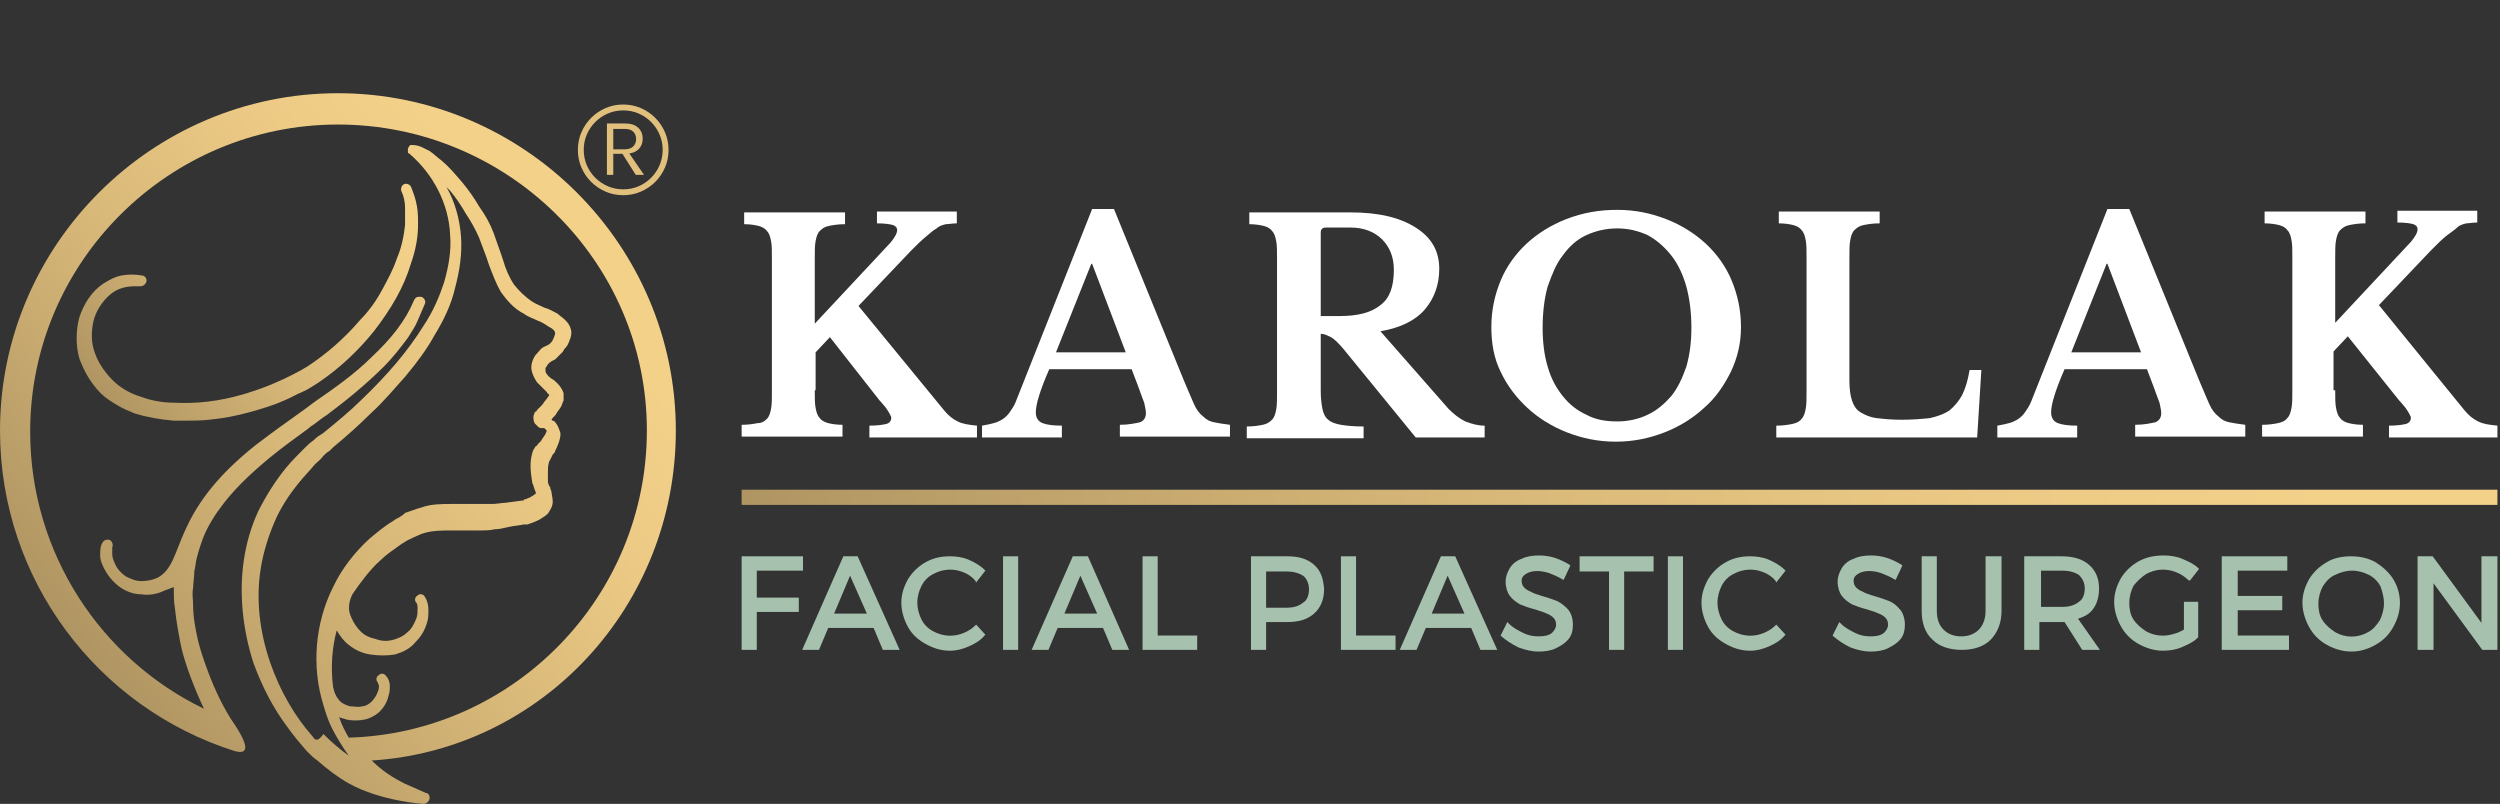
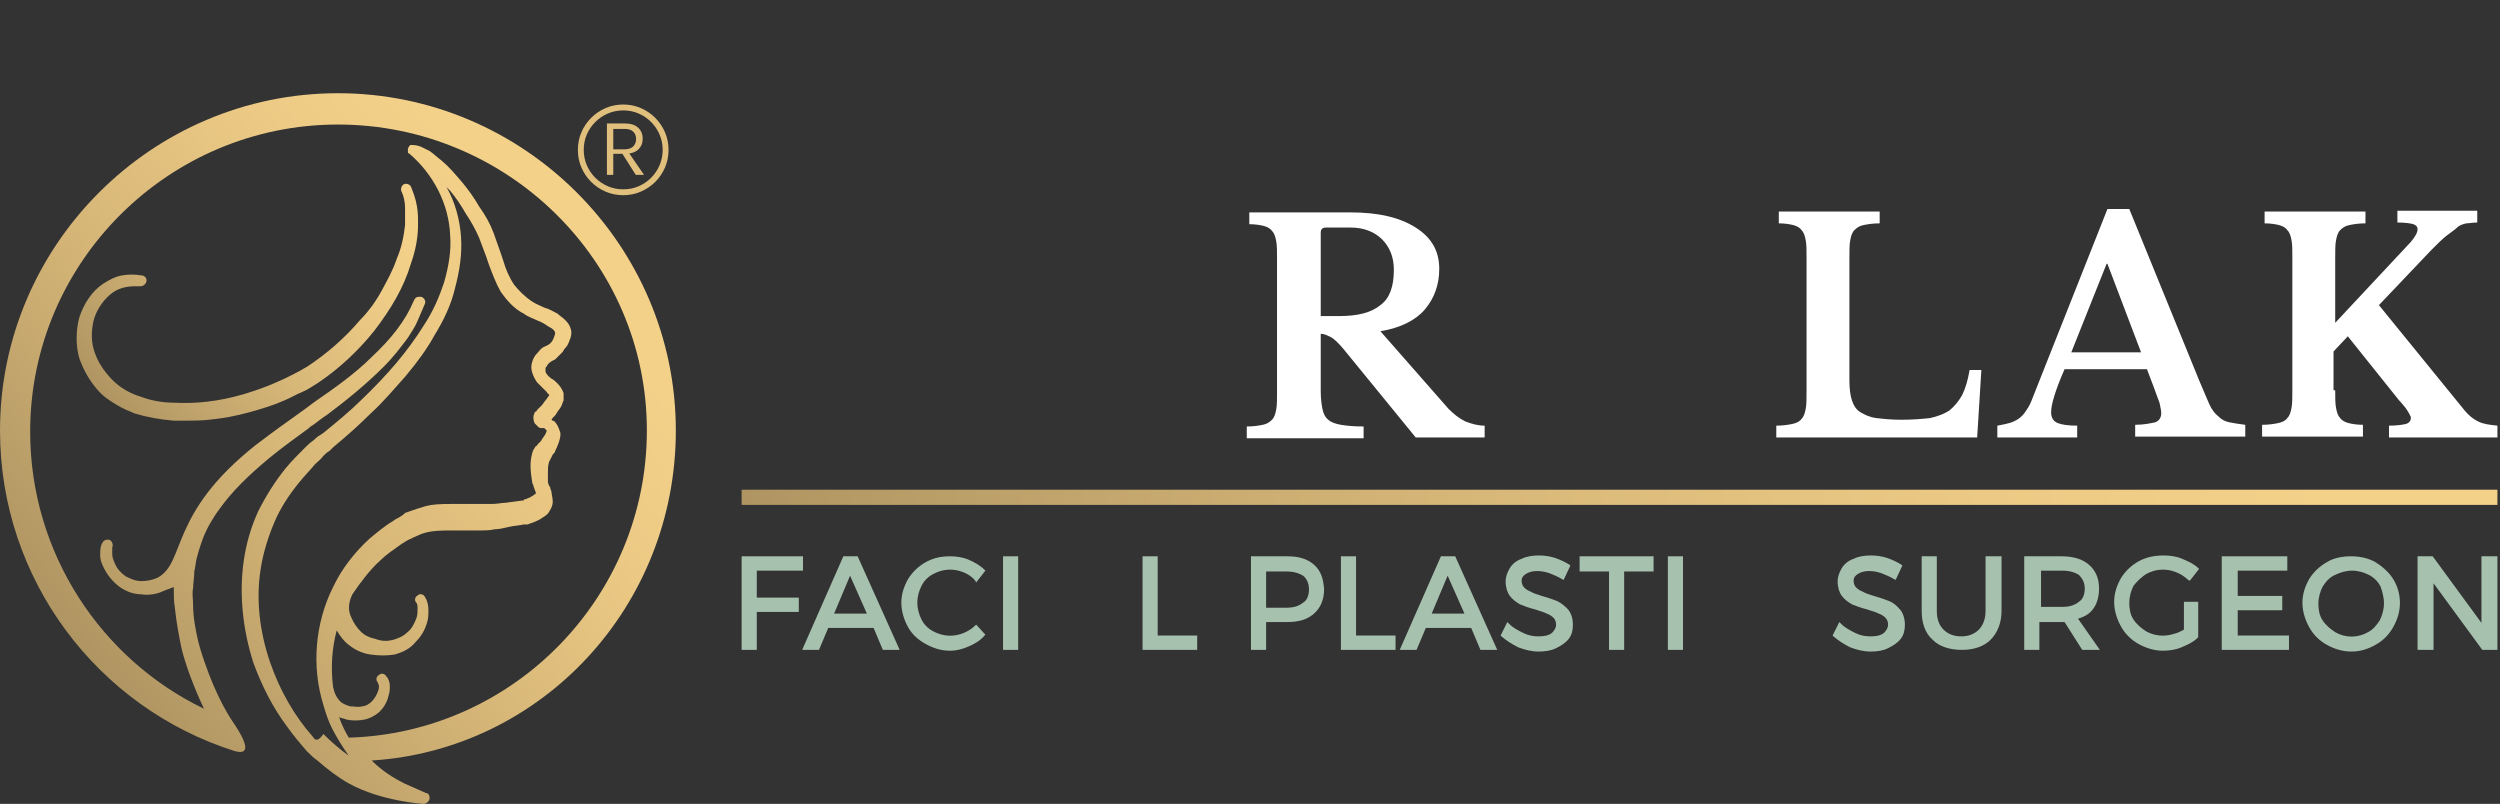
<svg xmlns="http://www.w3.org/2000/svg" width="283" height="91" viewBox="0 0 283 91" fill="none">
  <rect x="0" y="0" width="283" height="91" fill="#333333" stroke="none" />
-   <path d="M92.232 44.176C92.232 45.035 92.232 45.703 92.327 46.179C92.422 46.657 92.517 47.038 92.802 47.325C92.993 47.611 93.373 47.802 93.754 47.897C94.134 47.993 94.705 48.088 95.371 48.088V49.424H83.954V48.088C84.715 48.088 85.286 47.993 85.762 47.897C86.237 47.897 86.523 47.706 86.808 47.42C87.094 47.134 87.189 46.752 87.284 46.275C87.379 45.798 87.379 45.13 87.379 44.367V29.1C87.379 28.337 87.379 27.764 87.284 27.287C87.189 26.81 87.094 26.428 86.808 26.142C86.618 25.856 86.237 25.665 85.857 25.569C85.476 25.474 84.906 25.378 84.24 25.378V24.043H95.657V25.378C94.896 25.378 94.325 25.474 93.849 25.569C93.373 25.665 93.088 25.856 92.802 26.142C92.517 26.428 92.422 26.81 92.327 27.287C92.232 27.764 92.232 28.432 92.232 29.291V36.638L100.794 27.478C101.27 26.905 101.556 26.428 101.556 26.046C101.556 25.76 101.365 25.569 101.08 25.474C100.794 25.379 100.128 25.283 99.272 25.283V23.947H108.311V25.283C107.835 25.283 107.359 25.378 107.074 25.378C106.693 25.474 106.313 25.569 106.027 25.856C105.647 26.046 105.266 26.428 104.79 26.81C104.315 27.192 103.744 27.764 103.078 28.432L97.179 34.634L106.884 46.466C107.359 47.038 107.835 47.42 108.406 47.706C108.977 47.993 109.643 48.088 110.594 48.184V49.52H98.416V48.184C99.272 48.184 99.938 48.088 100.319 47.993C100.699 47.897 100.89 47.611 100.89 47.325C100.89 47.229 100.89 47.134 100.794 47.038C100.794 46.943 100.699 46.847 100.604 46.657C100.509 46.466 100.414 46.37 100.224 46.084C100.033 45.893 99.843 45.608 99.558 45.321L93.944 38.165L92.327 39.882V44.176H92.232Z" fill="white" />
-   <path d="M128.101 41.79H118.777C117.73 44.176 117.254 45.798 117.254 46.657C117.254 47.325 117.54 47.706 118.015 47.897C118.491 48.088 119.252 48.184 120.204 48.184V49.52H111.165V48.184C111.736 48.088 112.117 47.993 112.497 47.897C112.878 47.802 113.258 47.611 113.544 47.42C113.829 47.229 114.114 46.943 114.305 46.657C114.495 46.371 114.78 45.989 114.971 45.512L123.629 23.661H126.102L133.999 43.031C134.475 44.176 134.856 45.035 135.141 45.703C135.427 46.371 135.807 46.847 136.188 47.134C136.568 47.516 136.949 47.706 137.424 47.802C137.9 47.897 138.471 47.993 139.232 48.088V49.424H126.769V48.088C127.815 48.088 128.576 47.897 129.052 47.802C129.528 47.611 129.718 47.229 129.718 46.752C129.718 46.467 129.623 46.085 129.528 45.608C129.337 45.13 129.147 44.558 128.862 43.794L128.101 41.79ZM119.538 39.882H127.435L123.629 29.863H123.534L119.538 39.882Z" fill="white" />
  <path d="M162.923 30.436C162.923 32.249 162.352 33.775 161.306 35.016C160.259 36.256 158.546 37.115 156.263 37.497L163.969 46.276C164.54 46.847 165.111 47.325 165.872 47.706C166.633 47.993 167.3 48.184 168.061 48.184V49.52H160.259L152.077 39.501C151.506 38.833 151.03 38.356 150.649 38.165C150.269 37.974 149.888 37.783 149.508 37.783V44.272C149.508 45.13 149.603 45.798 149.698 46.276C149.793 46.752 149.984 47.229 150.364 47.516C150.649 47.802 151.22 47.993 151.791 48.088C152.362 48.184 153.218 48.279 154.36 48.279V49.615H141.135V48.279C141.896 48.279 142.467 48.184 142.943 48.088C143.419 47.993 143.704 47.802 143.989 47.516C144.275 47.229 144.37 46.847 144.465 46.37C144.56 45.894 144.56 45.226 144.56 44.462V29.195C144.56 28.432 144.56 27.764 144.465 27.287C144.37 26.81 144.275 26.428 143.989 26.142C143.799 25.856 143.419 25.665 143.038 25.57C142.658 25.474 142.087 25.379 141.421 25.379V24.043H152.838C156.073 24.043 158.451 24.615 160.259 25.76C162.067 26.905 162.923 28.432 162.923 30.436ZM149.413 35.779H151.601C153.694 35.779 155.216 35.398 156.263 34.539C157.31 33.775 157.785 32.44 157.785 30.531C157.785 29.1 157.31 27.955 156.453 27.096C155.597 26.237 154.36 25.76 152.933 25.76H150.079C149.698 25.76 149.508 25.951 149.508 26.333V35.779H149.413Z" fill="white" />
-   <path d="M183.093 23.757C185.092 23.757 186.899 24.138 188.612 24.806C190.324 25.474 191.847 26.428 193.084 27.573C194.32 28.718 195.367 30.15 196.033 31.772C196.699 33.394 197.079 35.111 197.079 37.02C197.079 38.833 196.699 40.455 195.938 42.077C195.177 43.604 194.225 45.035 192.894 46.18C191.656 47.325 190.134 48.279 188.422 48.947C186.709 49.615 184.901 49.997 182.903 49.997C180.905 49.997 179.098 49.615 177.385 48.947C175.672 48.279 174.15 47.325 172.913 46.18C171.677 45.035 170.63 43.699 169.869 42.077C169.108 40.55 168.822 38.833 168.822 37.02C168.822 35.111 169.202 33.394 169.869 31.772C170.535 30.15 171.581 28.718 172.818 27.573C174.055 26.428 175.578 25.474 177.29 24.806C179.288 24.043 181.095 23.757 183.093 23.757ZM183.093 47.706C184.331 47.706 185.567 47.42 186.518 46.944C187.565 46.467 188.422 45.703 189.183 44.844C189.944 43.89 190.419 42.84 190.895 41.505C191.276 40.169 191.466 38.737 191.466 37.115C191.466 35.398 191.276 33.871 190.895 32.44C190.515 31.104 189.944 29.863 189.183 28.909C188.422 27.955 187.565 27.192 186.518 26.619C185.472 26.142 184.331 25.856 183.093 25.856C181.762 25.856 180.62 26.142 179.573 26.619C178.526 27.096 177.67 27.86 176.909 28.909C176.148 29.863 175.672 31.104 175.197 32.44C174.816 33.776 174.626 35.398 174.626 37.115C174.626 38.737 174.816 40.264 175.197 41.505C175.578 42.84 176.148 43.89 176.909 44.844C177.67 45.798 178.526 46.467 179.573 46.944C180.62 47.516 181.762 47.706 183.093 47.706Z" fill="white" />
  <path d="M223.815 49.52H201.076V48.184C201.837 48.184 202.408 48.088 202.883 47.993C203.359 47.897 203.739 47.706 203.93 47.42C204.216 47.134 204.31 46.752 204.406 46.275C204.501 45.798 204.501 45.13 204.501 44.367V29.1C204.501 28.337 204.501 27.669 204.406 27.192C204.31 26.714 204.216 26.333 203.93 26.046C203.739 25.76 203.359 25.569 202.978 25.474C202.598 25.379 202.027 25.283 201.361 25.283V23.947H212.778V25.283C212.017 25.283 211.446 25.379 210.971 25.474C210.494 25.569 210.209 25.76 209.924 26.046C209.639 26.333 209.543 26.714 209.448 27.192C209.353 27.669 209.353 28.337 209.353 29.195V43.031C209.353 43.985 209.448 44.749 209.639 45.321C209.829 45.893 210.114 46.37 210.59 46.657C211.065 46.943 211.636 47.229 212.398 47.325C213.159 47.42 214.11 47.516 215.252 47.516C216.489 47.516 217.631 47.42 218.486 47.325C219.343 47.134 220.104 46.847 220.675 46.466C221.246 45.989 221.722 45.417 222.102 44.749C222.483 43.985 222.768 43.031 222.958 41.886H224.29L223.815 49.52Z" fill="white" />
  <path d="M243.033 41.79H233.71C232.663 44.176 232.187 45.798 232.187 46.657C232.187 47.325 232.472 47.706 232.949 47.897C233.424 48.088 234.186 48.184 235.137 48.184V49.52H226.098V48.184C226.669 48.088 227.049 47.993 227.43 47.897C227.81 47.802 228.191 47.611 228.477 47.42C228.762 47.229 229.048 46.943 229.238 46.657C229.428 46.371 229.714 45.989 229.904 45.512L238.562 23.661H241.035L248.933 43.031C249.408 44.176 249.788 45.035 250.074 45.703C250.36 46.371 250.74 46.847 251.121 47.134C251.502 47.516 251.882 47.706 252.357 47.802C252.834 47.897 253.404 47.993 254.165 48.088V49.424H241.702V48.088C242.748 48.088 243.51 47.897 243.985 47.802C244.461 47.611 244.651 47.229 244.651 46.752C244.651 46.467 244.556 46.085 244.461 45.608C244.271 45.13 244.08 44.558 243.795 43.794L243.033 41.79ZM234.471 39.882H242.368L238.562 29.863H238.467L234.471 39.882Z" fill="white" />
  <path d="M264.345 44.176C264.345 45.035 264.345 45.703 264.441 46.18C264.535 46.657 264.631 47.039 264.916 47.325C265.106 47.612 265.487 47.802 265.868 47.897C266.248 47.993 266.819 48.088 267.485 48.088V49.424H256.068V48.088C256.829 48.088 257.4 47.993 257.876 47.897C258.351 47.802 258.732 47.612 258.922 47.325C259.208 47.039 259.303 46.657 259.398 46.18C259.493 45.703 259.493 45.035 259.493 44.272V29.005C259.493 28.241 259.493 27.669 259.398 27.192C259.303 26.715 259.208 26.333 258.922 26.047C258.732 25.761 258.351 25.57 257.971 25.474C257.59 25.379 257.019 25.283 256.353 25.283V23.948H267.771V25.283C267.01 25.283 266.439 25.379 265.963 25.474C265.487 25.57 265.202 25.761 264.916 26.047C264.631 26.333 264.535 26.715 264.441 27.192C264.345 27.669 264.345 28.337 264.345 29.196V36.543L272.908 27.383C273.384 26.81 273.669 26.333 273.669 25.951C273.669 25.665 273.479 25.474 273.194 25.379C272.908 25.283 272.242 25.188 271.386 25.188V23.852H280.425V25.188C279.949 25.188 279.473 25.283 279.188 25.283C278.807 25.379 278.427 25.474 278.141 25.761C277.856 26.047 277.38 26.333 276.904 26.715C276.428 27.096 275.857 27.669 275.192 28.337L269.293 34.539L278.997 46.467C279.473 47.039 279.949 47.421 280.519 47.706C281.09 47.993 281.757 48.088 282.708 48.184V49.52H270.434V48.184C271.291 48.184 271.957 48.088 272.337 47.993C272.718 47.897 272.908 47.612 272.908 47.325C272.908 47.23 272.908 47.135 272.813 47.039C272.813 46.944 272.718 46.848 272.623 46.657C272.527 46.467 272.433 46.371 272.242 46.085C272.052 45.894 271.862 45.608 271.576 45.321L265.772 38.069L264.155 39.787V44.176H264.345Z" fill="white" />
  <path d="M83.954 57.153H282.708V55.436H83.954V57.153Z" fill="url(#paint0_linear_121_171)" />
  <path d="M85.667 64.596H90.9V62.973H83.954V73.565H85.667V69.271H90.424V67.649H85.667V64.596Z" fill="#A7C1AF" />
  <path d="M95.467 62.973L90.805 73.565H92.708L93.754 71.084H98.892L99.938 73.565H101.841L97.084 62.973H95.467ZM98.131 69.462H94.42L96.228 65.168L98.131 69.462Z" fill="#A7C1AF" />
  <path d="M110.404 70.798C110.023 71.18 109.548 71.466 109.072 71.657C107.93 72.133 106.693 72.038 105.647 71.466C105.076 71.18 104.6 70.703 104.315 70.13C104.029 69.558 103.839 68.889 103.839 68.221C103.839 67.553 104.029 66.885 104.315 66.314C104.6 65.741 105.076 65.264 105.647 64.978C106.693 64.405 107.93 64.309 109.072 64.787C109.548 64.978 110.023 65.264 110.404 65.741L110.499 65.932L111.546 64.596L111.45 64.5C110.975 64.023 110.309 63.641 109.643 63.355C108.977 63.069 108.216 62.973 107.55 62.973C106.503 62.973 105.647 63.164 104.79 63.641C103.934 64.119 103.268 64.787 102.792 65.55C102.317 66.409 102.031 67.267 102.031 68.221C102.031 69.176 102.317 70.13 102.792 70.989C103.268 71.847 103.934 72.42 104.79 72.897C105.647 73.374 106.503 73.66 107.55 73.66C108.311 73.66 108.977 73.469 109.643 73.183C110.309 72.897 110.975 72.515 111.45 71.942L111.546 71.847L110.499 70.703L110.404 70.798Z" fill="#A7C1AF" />
  <path d="M115.257 62.973H113.544V73.565H115.257V62.973Z" fill="#A7C1AF" />
-   <path d="M121.441 62.973L116.779 73.565H118.682L119.728 71.084H124.866L125.913 73.565H127.815L123.153 62.973H121.441ZM124.2 69.462H120.489L122.297 65.168L124.2 69.462Z" fill="#A7C1AF" />
  <path d="M131.05 62.973H129.337V73.565H135.522V71.942H131.05V62.973Z" fill="#A7C1AF" />
  <path d="M148.747 63.928C147.985 63.26 147.034 62.973 145.702 62.973H141.611V73.565H143.323V70.416H145.702C147.034 70.416 147.985 70.13 148.747 69.462C149.508 68.794 149.888 67.84 149.888 66.695C149.793 65.455 149.508 64.596 148.747 63.928ZM148.176 66.695C148.176 67.362 147.985 67.935 147.51 68.221C147.034 68.603 146.463 68.794 145.607 68.794H143.323V64.691H145.607C146.463 64.691 147.034 64.882 147.51 65.168C147.89 65.455 148.176 66.027 148.176 66.695Z" fill="#A7C1AF" />
  <path d="M153.504 62.973H151.792V73.565H157.976V71.942H153.504V62.973Z" fill="#A7C1AF" />
  <path d="M163.113 62.973L158.451 73.565H160.354L161.401 71.084H166.539L167.585 73.565H169.488L164.731 62.973H163.113ZM165.777 69.462H162.067L163.874 65.168L165.777 69.462Z" fill="#A7C1AF" />
  <path d="M176.243 68.031C175.768 67.84 175.197 67.649 174.53 67.458C173.96 67.267 173.579 67.172 173.294 66.981C173.008 66.885 172.723 66.695 172.533 66.504C172.343 66.313 172.247 66.026 172.247 65.741C172.247 65.359 172.438 65.168 172.723 64.978C173.294 64.596 174.246 64.5 175.387 64.882C175.863 65.073 176.339 65.264 176.814 65.55L177.005 65.645L177.766 64.023L177.67 63.928C177.195 63.641 176.624 63.355 176.053 63.164C175.482 62.973 174.816 62.878 174.246 62.878C173.485 62.878 172.818 62.973 172.247 63.26C171.677 63.45 171.2 63.832 170.915 64.309C170.63 64.787 170.439 65.264 170.439 65.836C170.439 66.504 170.63 67.076 170.915 67.458C171.2 67.84 171.581 68.126 172.057 68.412C172.533 68.603 173.008 68.794 173.769 68.985C174.34 69.176 174.721 69.271 175.101 69.462C175.387 69.558 175.672 69.748 175.863 69.939C176.053 70.13 176.148 70.416 176.148 70.703C176.148 71.084 175.958 71.37 175.672 71.656C175.292 71.942 174.816 72.038 174.15 72.038C173.579 72.038 173.008 71.942 172.438 71.656C171.867 71.37 171.296 71.084 170.82 70.607L170.63 70.416L169.869 71.942L169.964 72.038C170.535 72.515 171.106 72.897 171.867 73.279C172.628 73.565 173.389 73.756 174.15 73.756C174.911 73.756 175.577 73.66 176.148 73.374C176.719 73.088 177.195 72.801 177.576 72.324C177.956 71.847 178.051 71.275 178.051 70.703C178.051 70.035 177.861 69.462 177.576 69.08C177.1 68.508 176.624 68.221 176.243 68.031Z" fill="#A7C1AF" />
  <path d="M178.812 64.691H182.142V73.565H183.855V64.691H187.185V62.973H178.812V64.691Z" fill="#A7C1AF" />
  <path d="M190.515 62.973H188.802V73.565H190.515V62.973Z" fill="#A7C1AF" />
-   <path d="M200.98 70.798C200.6 71.18 200.124 71.466 199.648 71.657C198.507 72.133 197.27 72.038 196.223 71.466C195.652 71.18 195.177 70.703 194.891 70.13C194.606 69.558 194.416 68.889 194.416 68.221C194.416 67.553 194.606 66.885 194.891 66.314C195.177 65.741 195.652 65.264 196.223 64.978C197.27 64.405 198.507 64.309 199.648 64.787C200.124 64.978 200.6 65.264 200.98 65.741L201.075 65.932L202.122 64.596L202.027 64.5C201.551 64.023 200.885 63.641 200.219 63.355C199.553 63.069 198.792 62.973 198.126 62.973C197.079 62.973 196.223 63.164 195.367 63.641C194.51 64.119 193.845 64.787 193.369 65.55C192.893 66.409 192.608 67.267 192.608 68.221C192.608 69.176 192.893 70.13 193.369 70.989C193.845 71.847 194.51 72.42 195.367 72.897C196.223 73.374 197.079 73.66 198.126 73.66C198.887 73.66 199.553 73.469 200.219 73.183C200.885 72.897 201.551 72.515 202.027 71.942L202.122 71.847L201.075 70.703L200.98 70.798Z" fill="#A7C1AF" />
  <path d="M213.825 68.031C213.348 67.84 212.778 67.649 212.112 67.458C211.541 67.267 211.161 67.172 210.875 66.981C210.59 66.885 210.304 66.695 210.114 66.504C209.924 66.313 209.828 66.026 209.828 65.741C209.828 65.359 210.019 65.168 210.304 64.978C210.875 64.596 211.826 64.5 212.968 64.882C213.444 65.073 213.919 65.264 214.395 65.55L214.586 65.645L215.347 64.023L215.252 63.928C214.776 63.641 214.205 63.355 213.634 63.164C213.063 62.973 212.397 62.878 211.826 62.878C211.065 62.878 210.399 62.973 209.828 63.26C209.257 63.45 208.782 63.832 208.496 64.309C208.211 64.787 208.021 65.264 208.021 65.836C208.021 66.504 208.211 67.076 208.496 67.458C208.782 67.84 209.163 68.126 209.638 68.412C210.114 68.603 210.59 68.794 211.351 68.985C211.922 69.176 212.302 69.271 212.683 69.462C212.968 69.558 213.254 69.748 213.444 69.939C213.634 70.13 213.729 70.416 213.729 70.703C213.729 71.084 213.539 71.37 213.254 71.656C212.873 71.942 212.397 72.038 211.732 72.038C211.161 72.038 210.59 71.942 210.019 71.656C209.447 71.37 208.877 71.084 208.402 70.607L208.211 70.416L207.45 71.942L207.545 72.038C208.116 72.515 208.686 72.897 209.448 73.279C210.209 73.565 210.97 73.756 211.732 73.756C212.493 73.756 213.158 73.66 213.729 73.374C214.3 73.088 214.776 72.801 215.156 72.324C215.537 71.847 215.633 71.275 215.633 70.703C215.633 70.035 215.442 69.462 215.156 69.08C214.681 68.508 214.3 68.221 213.825 68.031Z" fill="#A7C1AF" />
  <path d="M224.766 69.176C224.766 70.035 224.48 70.798 224.005 71.275C223.529 71.752 222.864 72.038 222.007 72.038C221.151 72.038 220.485 71.752 220.009 71.275C219.533 70.798 219.248 70.13 219.248 69.176V62.973H217.535V69.176C217.535 70.512 217.916 71.657 218.772 72.42C219.533 73.183 220.675 73.565 222.103 73.565C223.434 73.565 224.576 73.183 225.337 72.42C226.098 71.657 226.574 70.512 226.574 69.176V62.973H224.766V69.176Z" fill="#A7C1AF" />
  <path d="M237.039 68.794C237.42 68.221 237.61 67.458 237.61 66.599C237.61 65.455 237.229 64.596 236.468 63.928C235.707 63.26 234.661 62.973 233.329 62.973H229.142V73.565H230.855V70.416H233.233C233.329 70.416 233.519 70.416 233.709 70.416L235.707 73.565H237.705L235.232 70.035C236.183 69.748 236.658 69.367 237.039 68.794ZM231.045 64.596H233.424C234.28 64.596 234.851 64.787 235.326 65.073C235.707 65.455 235.993 65.932 235.993 66.599C235.993 67.267 235.802 67.84 235.326 68.126C234.851 68.508 234.28 68.699 233.424 68.699H231.045V64.596Z" fill="#A7C1AF" />
  <path d="M242.939 64.978C243.985 64.405 245.222 64.309 246.364 64.787C246.84 64.978 247.315 65.264 247.695 65.645L247.886 65.741L248.933 64.405L248.837 64.309C248.362 63.832 247.695 63.546 247.03 63.26C246.364 62.973 245.603 62.878 244.936 62.878C243.89 62.878 242.939 63.069 242.082 63.546C241.226 64.023 240.56 64.691 240.084 65.455C239.609 66.313 239.323 67.172 239.323 68.126C239.323 69.08 239.609 70.035 240.084 70.894C240.56 71.752 241.226 72.42 242.082 72.897C242.939 73.374 243.89 73.66 244.841 73.66C245.507 73.66 246.269 73.565 246.934 73.279C247.601 72.992 248.266 72.706 248.742 72.229L248.837 72.133V68.126H247.22V71.275C246.84 71.465 246.554 71.656 246.079 71.752C244.936 72.133 243.795 71.942 242.939 71.465C242.368 71.084 241.892 70.703 241.511 70.13C241.131 69.558 241.036 68.889 241.036 68.221C241.036 67.553 241.226 66.885 241.511 66.313C241.892 65.836 242.368 65.359 242.939 64.978Z" fill="#A7C1AF" />
  <path d="M253.309 69.08H258.351V67.458H253.309V64.596H258.922V62.973H251.501V73.565H259.112V71.942H253.309V69.08Z" fill="#A7C1AF" />
  <path d="M268.912 63.641C268.056 63.164 267.105 62.973 266.153 62.973C265.107 62.973 264.156 63.164 263.394 63.641C262.538 64.119 261.872 64.787 261.396 65.55C260.92 66.409 260.635 67.267 260.635 68.221C260.635 69.176 260.92 70.13 261.396 70.989C261.872 71.847 262.538 72.515 263.394 72.992C264.25 73.469 265.202 73.756 266.153 73.756C267.2 73.756 268.056 73.469 268.912 72.992C269.769 72.515 270.435 71.847 270.911 70.989C271.386 70.13 271.672 69.271 271.672 68.221C271.672 67.267 271.386 66.314 270.911 65.55C270.435 64.787 269.673 64.119 268.912 63.641ZM269.864 68.317C269.864 68.985 269.673 69.653 269.389 70.225C269.008 70.798 268.628 71.275 268.056 71.562C266.914 72.229 265.488 72.229 264.346 71.562C263.775 71.18 263.299 70.798 262.919 70.225C262.538 69.653 262.442 68.985 262.442 68.317C262.442 67.649 262.633 66.981 262.919 66.409C263.299 65.836 263.68 65.359 264.346 65.073C264.917 64.787 265.582 64.596 266.249 64.596C266.914 64.596 267.581 64.787 268.151 65.073C268.722 65.359 269.198 65.836 269.483 66.409C269.673 66.981 269.864 67.553 269.864 68.317Z" fill="#A7C1AF" />
  <path d="M280.9 62.973V70.512L275.382 62.973H273.669V73.565H275.477V66.027L280.996 73.565H282.708V62.973H280.9Z" fill="#A7C1AF" />
  <path d="M76.504 48.731C76.504 27.733 59.291 10.552 38.252 10.552C17.213 10.552 0 27.733 0 48.731C0 65.638 11.066 80.092 26.503 85.001C27.87 85.41 28.416 84.864 26.64 82.137C24.044 78.456 22.541 73.138 22.404 72.456C22.131 71.229 21.858 69.865 21.858 68.502C21.858 67.82 21.721 67.138 21.858 66.593C21.858 66.047 21.994 65.366 21.994 64.684C22.131 64.139 22.131 63.73 22.268 63.184C22.268 63.184 22.541 62.093 22.951 61.002C23.361 59.912 24.044 58.684 24.864 57.594C26.23 55.685 28.006 53.912 30.465 51.867C31.968 50.64 33.471 49.549 34.973 48.458L35.11 48.322C35.793 47.913 36.34 47.367 37.023 46.958C39.208 45.322 41.394 43.549 43.444 41.504C44.536 40.413 45.356 39.322 46.175 38.232C46.585 37.55 46.995 37.005 47.268 36.323C47.542 35.641 47.815 35.096 48.088 34.414C48.225 34.141 48.088 33.732 47.678 33.596C47.678 33.596 47.542 33.596 47.405 33.596C47.132 33.596 46.995 33.732 46.858 34.005C45.902 36.323 44.263 38.368 42.077 40.413C40.164 42.322 37.842 43.958 35.657 45.458L34.564 46.276C32.651 47.64 30.738 49.004 28.963 50.367C19.126 58.139 21.039 63.593 17.896 65.366C17.35 65.638 16.667 65.775 16.12 65.775H15.984C15.3 65.775 14.754 65.502 14.207 65.229C13.662 64.82 13.252 64.411 12.979 63.73C12.842 63.457 12.705 63.048 12.705 62.775C12.705 62.502 12.705 62.23 12.705 61.957C12.842 61.684 12.705 61.275 12.432 61.139C12.159 61.002 11.749 61.139 11.612 61.412C11.339 61.821 11.339 62.366 11.339 62.911C11.339 63.321 11.476 63.73 11.749 64.275C12.159 65.093 12.705 65.775 13.389 66.32C14.072 66.866 15.027 67.275 15.984 67.275C16.803 67.411 17.76 67.275 18.58 66.866C18.99 66.729 19.263 66.593 19.673 66.457C19.673 66.593 19.673 66.729 19.673 66.729C19.673 67.411 19.673 68.093 19.809 68.911C19.946 70.275 20.219 71.774 20.493 73.138C20.901 75.047 21.994 77.91 23.088 80.228C11.476 74.638 3.415 62.639 3.415 48.867C3.415 29.641 19.126 14.097 38.252 14.097C57.378 14.097 73.225 29.505 73.225 48.731C73.225 67.547 58.198 82.955 39.481 83.501C39.071 82.819 38.662 82.001 38.388 81.183C38.662 81.319 38.935 81.319 39.208 81.455C39.891 81.592 40.574 81.592 41.258 81.455C41.941 81.319 42.624 80.91 43.034 80.501C43.444 80.092 43.854 79.41 43.989 78.728C44.127 78.319 44.127 78.047 44.127 77.637C44.127 77.228 43.99 76.819 43.717 76.547C43.58 76.274 43.17 76.138 42.897 76.41C42.624 76.547 42.487 76.956 42.76 77.228C42.76 77.365 42.897 77.501 42.897 77.637C42.897 77.774 42.897 78.047 42.76 78.319C42.624 78.728 42.351 79.137 42.077 79.41C41.804 79.683 41.394 79.955 40.984 79.955C40.574 80.092 40.164 79.955 39.618 79.955C39.208 79.819 38.798 79.683 38.525 79.41C38.115 79.001 37.842 78.456 37.705 77.774C37.432 75.592 37.568 73.41 38.115 71.365C38.525 72.047 38.935 72.592 39.481 73.001C40.164 73.547 40.984 73.956 41.941 74.092C42.897 74.229 43.854 74.229 44.672 74.092C45.629 73.82 46.449 73.41 46.995 72.729C47.678 72.047 48.088 71.365 48.361 70.411C48.498 70.002 48.498 69.456 48.498 69.047C48.498 68.502 48.361 67.957 48.088 67.547C47.952 67.275 47.542 67.138 47.268 67.411C46.995 67.547 46.858 67.957 47.132 68.229C47.268 68.365 47.268 68.638 47.268 69.047C47.268 69.32 47.268 69.593 47.132 70.002C46.858 70.683 46.585 71.229 46.039 71.638C45.629 72.047 44.947 72.32 44.4 72.456C43.854 72.592 43.17 72.592 42.487 72.32C41.804 72.183 41.258 71.911 40.848 71.502C40.438 71.093 40.028 70.547 39.755 69.865C39.345 69.047 39.481 68.093 39.891 67.275C40.711 66.047 41.941 64.411 43.034 63.457C43.717 62.775 44.536 62.23 45.492 61.548C45.765 61.412 45.902 61.275 46.175 61.139L46.449 61.002C46.585 61.002 46.722 60.866 46.722 60.866C47.132 60.73 47.542 60.457 48.088 60.321C49.045 60.048 50.138 60.048 51.094 60.048C51.504 60.048 51.914 60.048 52.459 60.048H52.733C53.279 60.048 53.826 60.048 54.372 60.048C54.782 60.048 55.465 60.048 56.012 59.912C56.558 59.912 56.968 59.775 57.651 59.639C58.198 59.503 58.744 59.503 59.291 59.366H59.563H59.7C59.836 59.366 59.974 59.23 60.111 59.23C60.52 59.094 60.793 58.957 61.066 58.821C61.476 58.548 61.749 58.412 62.023 58.139C62.296 57.73 62.569 57.321 62.569 56.776C62.569 56.367 62.432 55.957 62.432 55.685L62.296 55.276C62.296 55.139 62.296 55.139 62.159 55.003L62.023 54.594C62.023 54.458 62.023 54.321 62.023 54.185C62.023 53.912 62.023 53.776 62.023 53.503C62.023 53.094 62.023 52.685 62.159 52.276C62.159 52.14 62.296 52.139 62.296 52.003C62.296 51.867 62.432 51.867 62.432 51.73L62.569 51.458C62.706 51.321 62.842 51.185 62.842 51.049C62.979 50.776 63.116 50.503 63.252 50.094C63.389 49.685 63.526 49.14 63.389 48.867C63.252 48.458 63.116 48.049 62.706 47.64C62.706 47.64 62.706 47.64 62.569 47.64L62.432 47.504C62.569 47.231 62.842 47.094 62.979 46.822C63.116 46.549 63.389 46.276 63.526 46.004C63.662 45.731 63.662 45.595 63.799 45.322C63.799 45.049 63.799 44.776 63.799 44.504C63.662 44.095 63.389 43.686 63.116 43.413C62.842 43.14 62.706 43.004 62.432 42.868C62.296 42.731 62.023 42.595 61.886 42.322C61.749 42.186 61.749 42.05 61.749 41.913C61.749 41.777 61.749 41.641 61.749 41.641C61.749 41.641 61.886 41.504 62.023 41.231C62.159 41.095 62.296 40.959 62.569 40.822L62.842 40.686C62.979 40.55 63.116 40.413 63.252 40.277C63.389 40.141 63.526 40.004 63.662 39.868C63.799 39.731 63.799 39.595 63.935 39.459C64.209 39.186 64.345 38.913 64.482 38.504C64.619 38.232 64.755 37.686 64.619 37.277C64.482 36.732 64.209 36.459 63.935 36.186C63.662 35.914 63.389 35.777 63.116 35.505C62.569 35.232 62.159 34.959 61.613 34.823C61.066 34.55 60.656 34.414 60.246 34.141C59.428 33.596 58.744 32.914 58.198 32.232C57.651 31.414 57.241 30.46 56.968 29.505L56.695 28.687C56.422 27.869 56.148 27.187 55.875 26.369C55.465 25.278 54.919 24.324 54.236 23.369C53.689 22.415 53.006 21.46 52.324 20.642C51.504 19.688 50.821 18.87 50.001 18.188C49.454 17.779 49.045 17.37 48.635 17.097C48.361 16.961 48.088 16.824 47.815 16.688C47.542 16.552 47.132 16.415 46.722 16.415C46.585 16.415 46.585 16.415 46.449 16.415L46.312 16.552C46.312 16.688 46.175 16.688 46.175 16.824V16.961C46.175 16.961 46.175 17.097 46.175 17.233C46.175 17.37 46.312 17.37 46.312 17.37C49.045 19.688 50.821 23.096 50.957 26.642C51.094 28.278 50.821 30.05 50.274 31.959C49.728 33.596 49.045 35.232 47.952 36.868C46.175 39.731 43.854 42.459 40.848 45.322C39.618 46.549 38.115 47.776 36.612 49.004L36.203 49.276C35.93 49.413 35.657 49.685 35.52 49.822C35.11 50.094 34.7 50.503 34.427 50.776C33.744 51.458 33.061 52.139 32.377 52.958C31.148 54.458 30.055 56.23 29.235 57.866C28.416 59.639 27.87 61.548 27.596 63.457C27.05 67.138 27.46 71.229 28.689 75.047C29.645 77.637 30.875 80.092 32.514 82.273C33.197 83.228 33.88 84.046 34.7 85.001C35.11 85.41 35.52 85.819 35.93 86.091C37.023 87.046 38.252 88 39.481 88.682C43.17 90.727 47.952 91 47.952 91C48.225 91 48.635 90.727 48.635 90.318C48.635 90.046 48.498 89.773 48.225 89.773L45.765 88.682C44.4 88 43.17 87.182 42.077 86.091C61.339 84.864 76.504 68.638 76.504 48.731ZM35.383 83.364C33.334 81.046 31.694 78.183 30.601 75.047C29.372 71.502 28.963 67.82 29.508 64.411C29.781 62.639 30.328 60.866 31.011 59.23C31.694 57.594 32.651 56.094 33.88 54.594C34.427 53.912 35.11 53.23 35.657 52.549C35.93 52.276 36.34 52.003 36.612 51.594C36.75 51.458 37.023 51.185 37.295 51.049L37.705 50.64C39.345 49.276 40.711 48.049 41.941 46.822C43.444 45.458 44.672 43.958 45.902 42.595C47.268 40.959 48.361 39.459 49.181 37.959C50.274 36.186 51.094 34.414 51.504 32.641C52.05 30.596 52.324 28.687 52.187 26.778C52.05 24.869 51.504 22.824 50.548 21.188C50.684 21.324 50.821 21.46 50.957 21.597C51.641 22.415 52.187 23.233 52.733 24.187C53.279 25.005 53.826 25.96 54.236 26.914C54.509 27.596 54.782 28.414 55.055 29.096L55.329 29.914C55.739 31.005 56.148 32.096 56.695 33.05C57.378 34.005 58.198 34.959 59.291 35.505C59.836 35.914 60.383 36.05 60.93 36.323C61.339 36.459 61.749 36.732 62.159 37.005C62.706 37.277 62.842 37.55 62.842 37.686C62.842 37.686 62.842 37.959 62.569 38.504C62.432 38.777 62.159 39.05 61.749 39.186L61.476 39.322C61.203 39.459 61.066 39.731 60.793 40.004C60.52 40.277 60.383 40.55 60.246 40.959C60.111 41.368 60.111 41.777 60.246 42.186C60.383 42.595 60.52 42.868 60.793 43.277C61.066 43.549 61.339 43.822 61.476 43.958C61.613 44.095 61.749 44.231 61.886 44.367C62.023 44.64 62.159 44.64 62.159 44.64C62.159 44.64 62.159 44.64 62.159 44.776C62.023 44.913 61.886 45.186 61.749 45.322C61.613 45.458 61.476 45.731 61.339 45.867L61.203 46.004C61.066 46.14 60.93 46.276 60.793 46.413C60.793 46.549 60.656 46.549 60.52 46.685C60.52 46.822 60.383 46.958 60.383 47.231C60.383 47.367 60.383 47.64 60.52 47.913C60.656 48.049 60.793 48.185 60.93 48.322C61.066 48.458 61.203 48.458 61.339 48.458H61.476H61.613L61.749 48.594C61.886 48.731 61.886 48.731 61.886 48.731C61.886 48.731 61.886 49.004 61.476 49.549C61.339 49.685 61.339 49.822 61.203 49.958L60.93 50.231C60.793 50.367 60.793 50.503 60.656 50.503C60.52 50.64 60.52 50.776 60.383 50.912C59.836 52.276 60.111 53.639 60.246 54.594C60.246 54.73 60.383 54.867 60.383 55.003L60.52 55.412C60.656 55.685 60.656 55.821 60.656 55.821C60.656 55.821 60.656 55.957 60.52 55.957C60.52 55.957 60.383 56.094 60.111 56.23C59.974 56.367 59.7 56.366 59.563 56.503C59.428 56.503 59.291 56.503 59.291 56.639L57.241 56.912C56.832 56.912 56.285 57.048 55.739 57.048C55.329 57.048 54.782 57.048 54.236 57.048C53.962 57.048 53.689 57.048 53.416 57.048H51.504H51.094C50.001 57.048 48.771 57.048 47.678 57.457C47.132 57.594 46.449 57.866 46.039 58.003C45.902 58.003 45.765 58.139 45.629 58.275L45.219 58.548C44.947 58.684 44.672 58.821 44.536 58.957C43.58 59.503 42.624 60.321 41.804 61.002C40.164 62.502 38.662 64.411 37.705 66.457C35.657 70.547 35.247 75.456 36.612 79.819C36.886 80.774 37.16 81.592 37.568 82.41C38.115 83.501 38.798 84.591 39.481 85.546C38.525 84.864 37.568 84.046 36.612 83.092C35.93 84.046 35.657 83.773 35.383 83.364Z" fill="url(#paint1_linear_121_171)" />
  <path d="M12.45 33.357C13.252 32.678 14.187 32.406 15.256 32.406C15.39 32.406 15.657 32.406 15.924 32.406C16.192 32.406 16.592 32.134 16.592 31.727C16.592 31.455 16.325 31.183 16.058 31.183C15.256 31.047 14.454 31.047 13.786 31.183C12.984 31.319 12.316 31.727 11.649 32.134C10.446 32.949 9.511 34.308 8.976 35.938C8.576 37.432 8.576 39.198 8.976 40.557C9.511 42.051 10.313 43.41 11.382 44.497C11.915 45.04 12.585 45.448 13.252 45.855C13.92 46.263 14.588 46.534 15.256 46.806C16.592 47.214 18.061 47.485 19.665 47.621C20.066 47.621 20.467 47.621 20.868 47.621C21.803 47.621 22.872 47.621 23.94 47.485C25.277 47.349 26.746 47.078 28.216 46.67C29.685 46.263 31.022 45.855 32.224 45.312C32.893 45.04 33.561 44.633 34.229 44.361C34.897 44.089 35.431 43.681 36.099 43.274C38.504 41.644 40.642 39.606 42.378 37.432C44.249 34.987 45.719 32.542 46.52 29.825C47.055 28.33 47.322 26.836 47.322 25.477C47.322 24.662 47.322 23.983 47.188 23.304C47.055 22.489 46.787 21.809 46.52 21.13C46.386 20.858 45.986 20.723 45.719 20.858C45.452 20.994 45.318 21.402 45.452 21.674C45.719 22.217 45.853 22.896 45.853 23.576C45.853 24.119 45.853 24.798 45.853 25.477C45.719 26.7 45.452 28.059 44.917 29.281C44.517 30.504 43.848 31.727 43.18 32.949C42.512 34.172 41.71 35.259 40.776 36.21C39.039 38.248 37.034 40.014 34.763 41.508C34.095 41.916 33.561 42.187 33.026 42.459C32.492 42.73 31.957 43.002 31.289 43.274C30.086 43.817 28.885 44.225 27.548 44.633C24.742 45.448 22.204 45.719 19.665 45.584C18.329 45.584 16.993 45.312 15.924 44.904C14.588 44.497 13.519 43.817 12.717 43.002C11.915 42.187 11.115 41.1 10.714 39.878C10.313 38.791 10.313 37.568 10.58 36.346C10.847 35.259 11.514 34.172 12.45 33.357Z" fill="url(#paint2_linear_121_171)" />
  <path d="M70.551 22.096C69.841 22.096 69.177 21.963 68.559 21.696C67.94 21.429 67.393 21.061 66.919 20.592C66.449 20.123 66.081 19.579 65.815 18.96C65.548 18.341 65.415 17.677 65.415 16.968C65.415 16.259 65.548 15.595 65.815 14.976C66.081 14.357 66.449 13.813 66.919 13.344C67.393 12.869 67.94 12.499 68.559 12.232C69.177 11.965 69.841 11.832 70.551 11.832C71.255 11.832 71.916 11.965 72.535 12.232C73.159 12.499 73.705 12.869 74.175 13.344C74.644 13.813 75.012 14.357 75.279 14.976C75.545 15.595 75.679 16.259 75.679 16.968C75.679 17.677 75.545 18.341 75.279 18.96C75.012 19.579 74.644 20.123 74.175 20.592C73.705 21.061 73.159 21.429 72.535 21.696C71.916 21.963 71.255 22.096 70.551 22.096ZM70.551 21.432C71.169 21.432 71.748 21.317 72.287 21.088C72.825 20.853 73.297 20.533 73.703 20.128C74.113 19.717 74.433 19.243 74.663 18.704C74.897 18.16 75.015 17.581 75.015 16.968C75.015 16.349 74.897 15.771 74.663 15.232C74.433 14.693 74.113 14.219 73.703 13.808C73.297 13.397 72.825 13.077 72.287 12.848C71.748 12.613 71.169 12.496 70.551 12.496C69.937 12.496 69.359 12.613 68.815 12.848C68.276 13.077 67.801 13.397 67.391 13.808C66.98 14.219 66.657 14.693 66.423 15.232C66.193 15.771 66.079 16.349 66.079 16.968C66.079 17.581 66.193 18.16 66.423 18.704C66.657 19.243 66.98 19.717 67.391 20.128C67.801 20.533 68.276 20.853 68.815 21.088C69.359 21.317 69.937 21.432 70.551 21.432ZM71.967 19.792L70.295 17.152H71.087L72.903 19.792H71.967ZM68.703 19.792V13.976H70.735C71.396 13.976 71.897 14.136 72.239 14.456C72.58 14.771 72.751 15.184 72.751 15.696C72.751 16.203 72.58 16.616 72.239 16.936C71.897 17.251 71.396 17.408 70.735 17.408H69.423V19.792H68.703ZM69.423 16.904H70.679C71.116 16.904 71.447 16.797 71.671 16.584C71.895 16.365 72.007 16.085 72.007 15.744C72.007 15.392 71.897 15.112 71.679 14.904C71.465 14.696 71.151 14.592 70.735 14.592H69.423V16.904Z" fill="#E1C07E" />
  <defs>
    <linearGradient id="paint0_linear_121_171" x1="282.667" y1="56.276" x2="83.954" y2="56.276" gradientUnits="userSpaceOnUse">
      <stop offset="0.096" stop-color="#F4D189" />
      <stop offset="0.29" stop-color="#ECCA85" />
      <stop offset="0.591" stop-color="#D7B778" />
      <stop offset="0.956" stop-color="#B49965" />
      <stop offset="1" stop-color="#AF9562" />
    </linearGradient>
    <linearGradient id="paint1_linear_121_171" x1="67.899" y1="24.572" x2="9.396" y2="73.755" gradientUnits="userSpaceOnUse">
      <stop offset="0.096" stop-color="#F4D189" />
      <stop offset="0.29" stop-color="#ECCA85" />
      <stop offset="0.591" stop-color="#D7B778" />
      <stop offset="0.956" stop-color="#B49965" />
      <stop offset="1" stop-color="#AF9562" />
    </linearGradient>
    <linearGradient id="paint2_linear_121_171" x1="45.294" y1="19.538" x2="12.781" y2="46.37" gradientUnits="userSpaceOnUse">
      <stop offset="0.096" stop-color="#F4D189" />
      <stop offset="0.29" stop-color="#ECCA85" />
      <stop offset="0.591" stop-color="#D7B778" />
      <stop offset="0.956" stop-color="#B49965" />
      <stop offset="1" stop-color="#AF9562" />
    </linearGradient>
  </defs>
</svg>